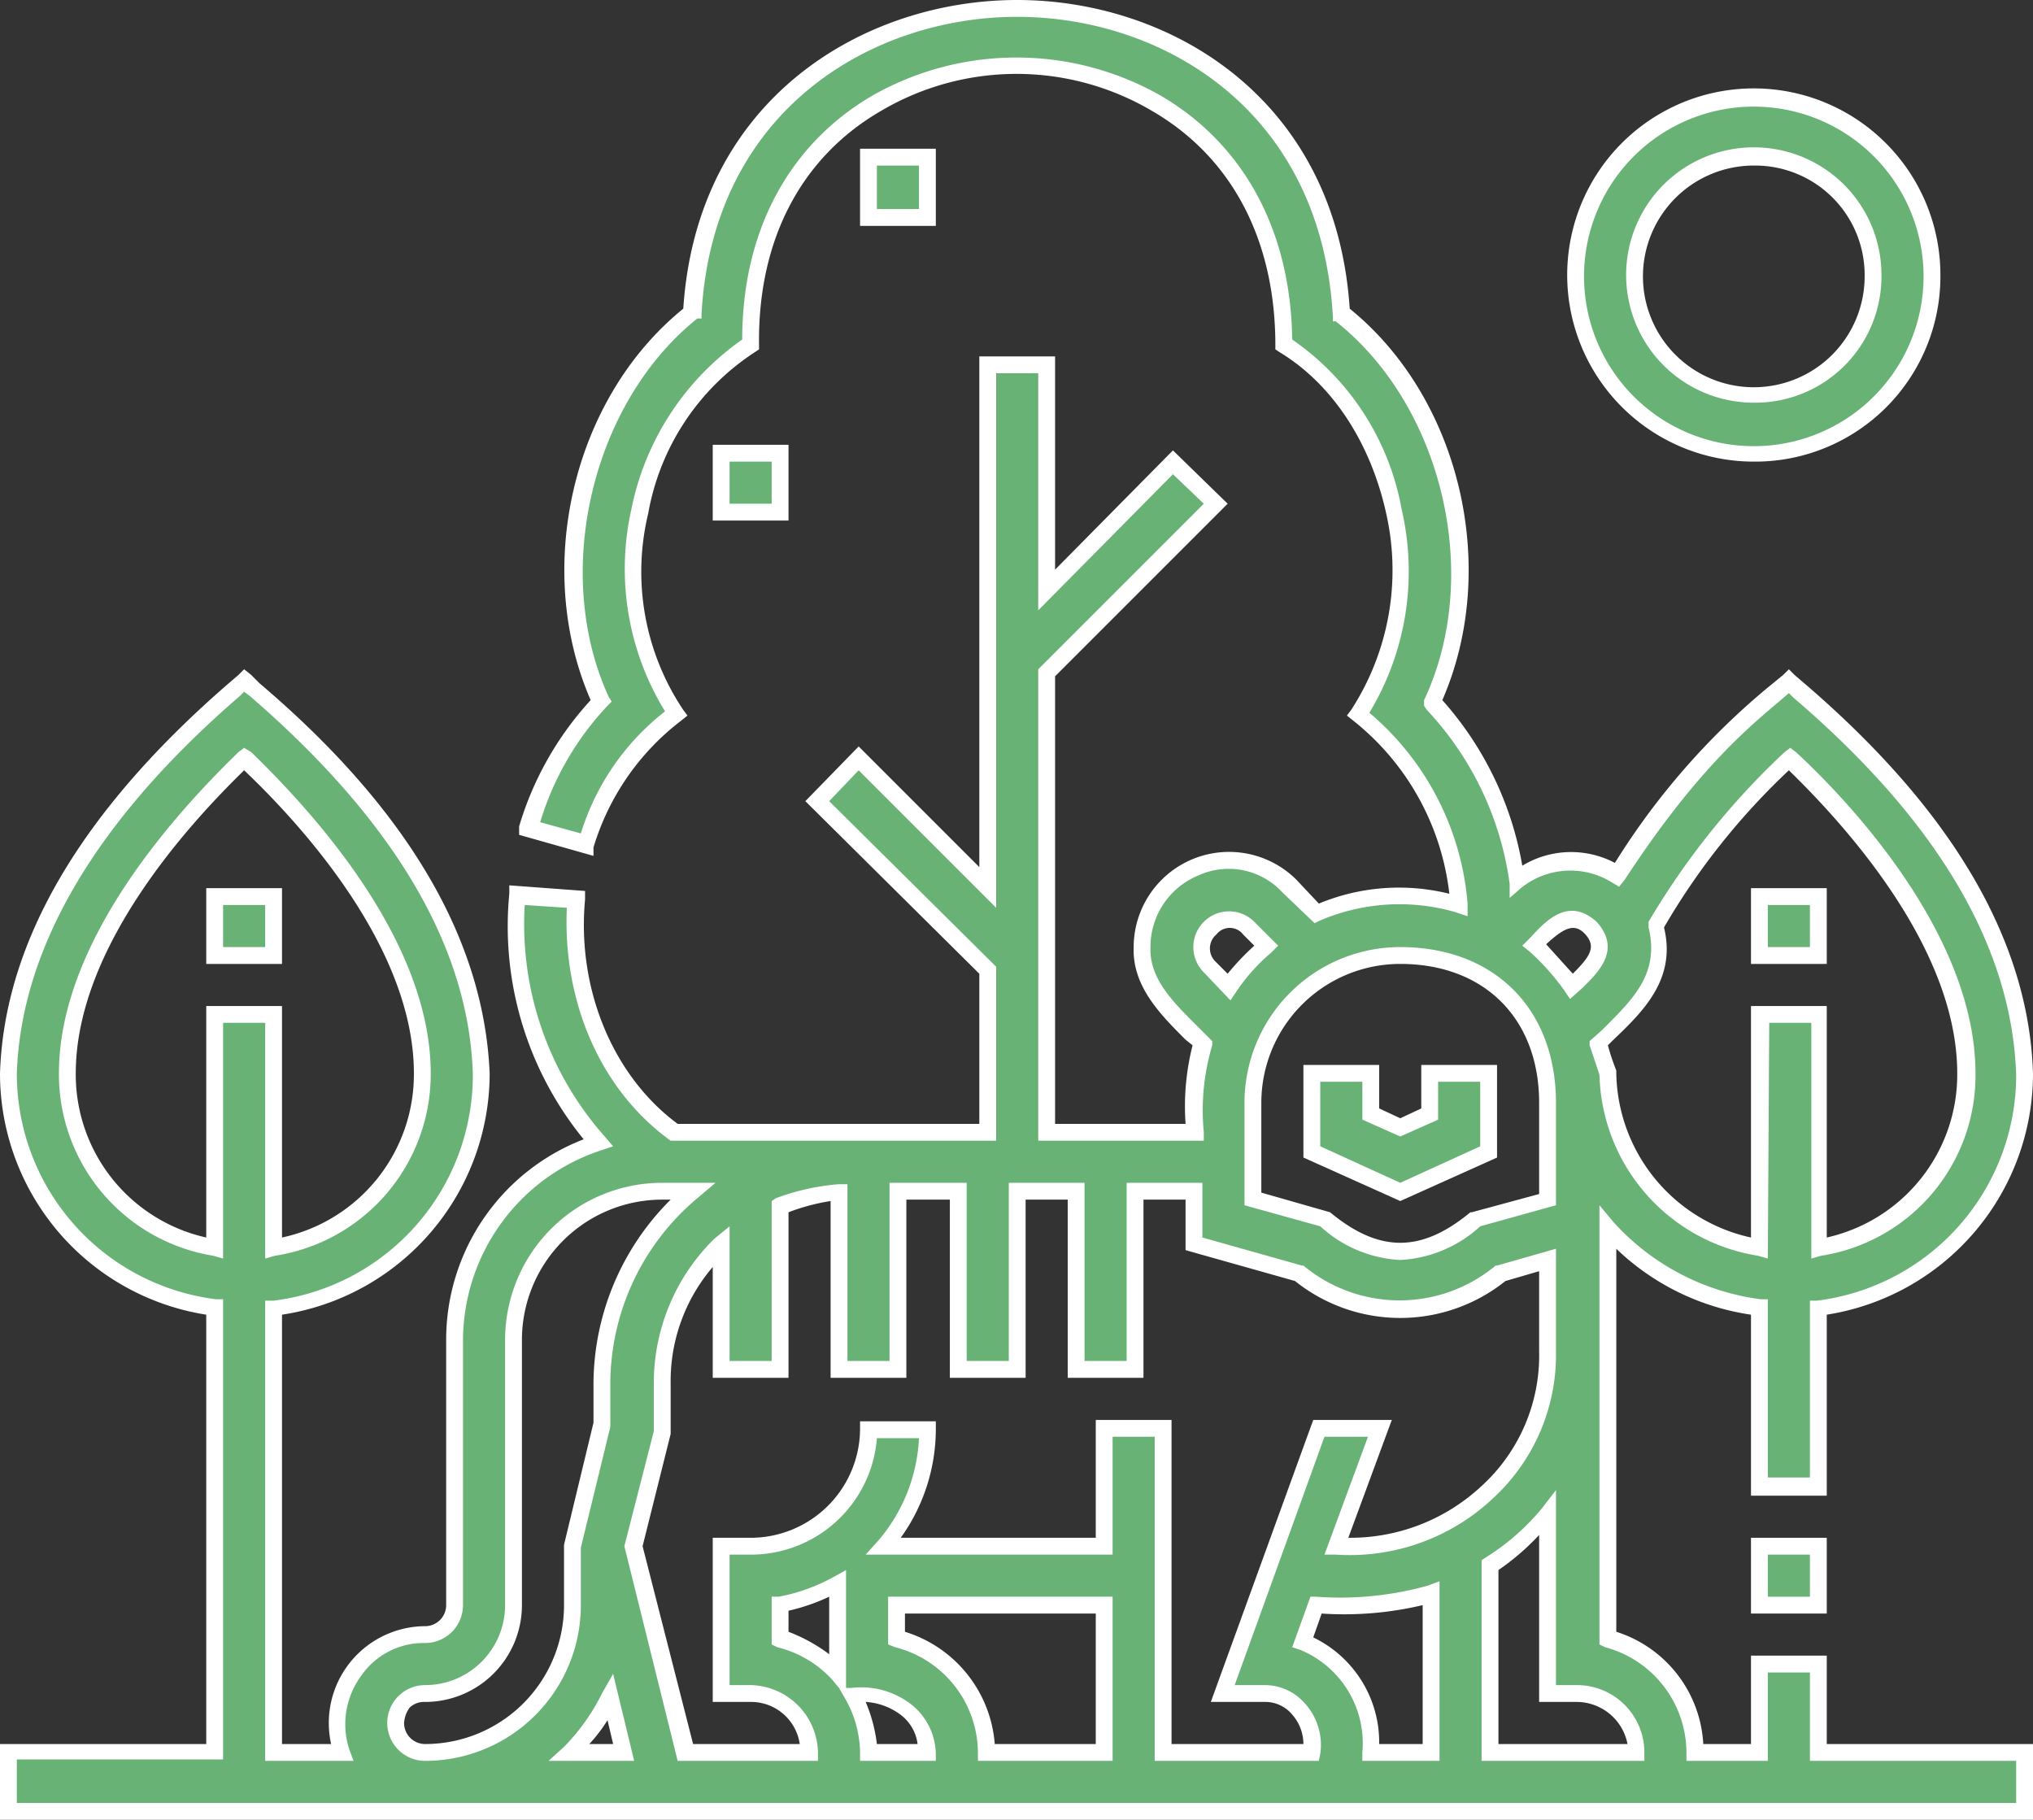
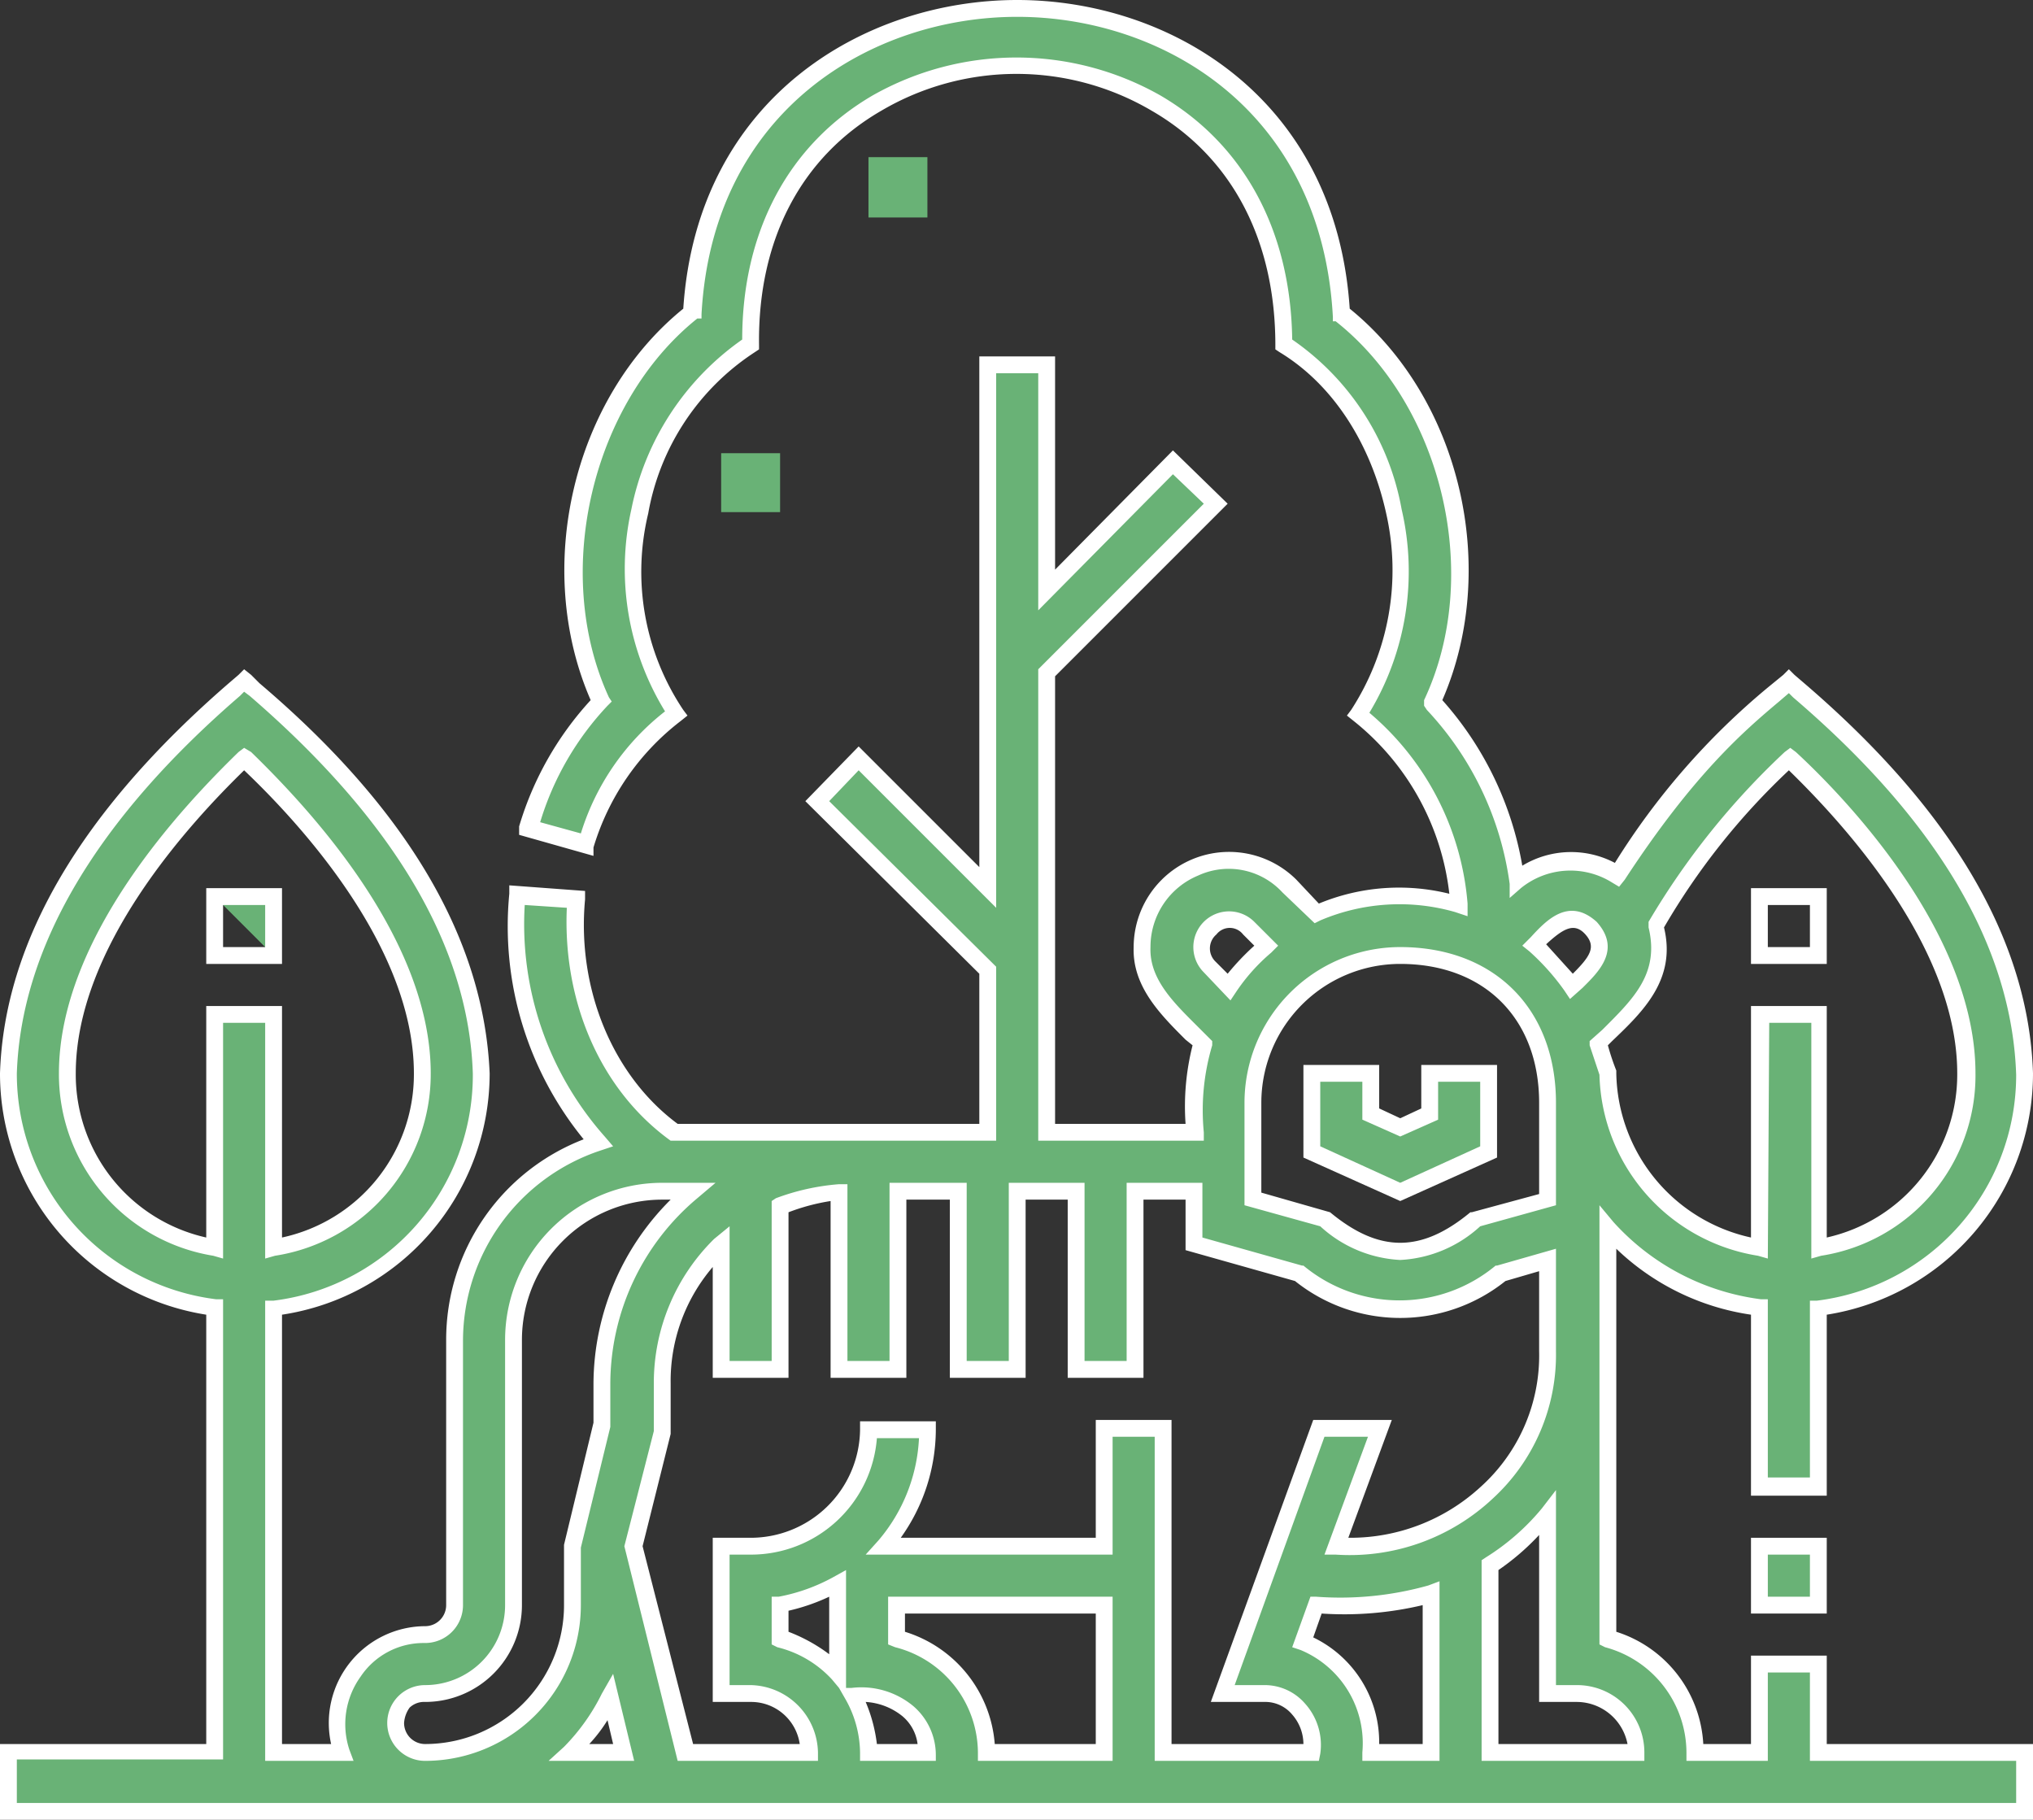
<svg xmlns="http://www.w3.org/2000/svg" id="Capa_1" data-name="Capa 1" viewBox="0 0 144.9 129.7">
  <rect x="0" y="0" width="144.9" height="129.7" fill="#333333" stroke="none" />
  <defs>
    <style>.cls-1{fill:#69b276;}.cls-2{fill:#fff;}</style>
  </defs>
  <path class="cls-1" d="M106.1,82.1V76.5h-4.2v2.9l-2.1.9-2.1-.9V76.5H93.5v5.6L99.8,85Z" />
  <path class="cls-2" d="M99.8,85.6l-6.9-3.1V75.9h5.4V79l1.5.7,1.5-.7V75.9h5.4v6.6Zm-5.7-3.9,5.7,2.6,5.7-2.6V77.1h-3v2.7L99.8,81l-2.7-1.2V77.1h-3Z" />
  <path class="cls-1" d="M129.6,124.9v-6.3h-4.2v6.3h-4.6a8.3,8.3,0,0,0-6.2-8.1V87.5a16.7,16.7,0,0,0,10.8,5.7V106h4.2V93.2a16.8,16.8,0,0,0,14.7-16.7c-.5-15.2-15-26.3-16.8-28a53.1,53.1,0,0,0-12.2,13.8,6.3,6.3,0,0,0-7.3.5A23,23,0,0,0,102.1,50c4.2-9.1,1.4-21.4-6.5-27.7-1.6-29-44.7-28.9-46.2,0C41.5,28.6,38.6,40.9,42.9,50a21.7,21.7,0,0,0-5.2,9.1l4.1,1.1a17.5,17.5,0,0,1,6.4-9.3c-5.7-8.1-3.1-21.2,5.3-26.3-.2-26.5,38.2-26.5,38,0,8.4,5.1,10.9,18.1,5.3,26.3A19,19,0,0,1,104,64.5a14.6,14.6,0,0,0-10.1.6L92,63.2c-3.8-3.9-10.7-1.1-10.6,4.3-.1,3,2.4,5,4.3,6.9a16.7,16.7,0,0,0-.6,6.3H74.6V48l12-12.1-3-3-9,9.1V26H70.4V63.2l-9.2-9.1-3,3L70.4,69.2V80.7H48.1c-4.9-3.5-7.6-9.9-7-16.6l-4.2-.4a23.7,23.7,0,0,0,5.7,17.8,14.8,14.8,0,0,0-10.2,14v18.9a2.1,2.1,0,0,1-2.1,2.1,6.3,6.3,0,0,0-5.9,8.4H19.5V93.2A16.9,16.9,0,0,0,34.3,76.5c-.6-15.2-15-26.3-16.9-28C15.6,50.2,1.1,61.2.6,76.5A16.9,16.9,0,0,0,15.3,93.2v31.7H.6v4.2H144.3v-4.2ZM4.8,76.5c0-9.7,9.1-19.1,12.6-22.4,3.5,3.3,12.7,12.7,12.7,22.4A12.6,12.6,0,0,1,19.5,88.9V72.3H15.3V88.9A12.6,12.6,0,0,1,4.8,76.5ZM127.5,54.1c3.5,3.3,12.6,12.7,12.6,22.4a12.5,12.5,0,0,1-10.5,12.4V72.3h-4.2V88.9a12.8,12.8,0,0,1-10.8-12.4l-.7-2.2c2.5-2.4,5.1-4.5,4.1-8.3a48.3,48.3,0,0,1,9.5-11.9Zm-14.1,12c1.5,1.7-.2,3-1.4,4.2a12,12,0,0,0-2.6-2.9c1.1-1.2,2.3-2.7,4-1.3Zm-13.6,2c6.3,0,10.5,4.2,10.5,10.5v6.8l-5.1,1.5c-3.8,3-7.1,3-10.8,0l-5.1-1.5V78.6A10.5,10.5,0,0,1,99.8,68.1Zm-13.6.8c-1.8-1.8,1-4.6,2.8-2.8l1.2,1.3a18,18,0,0,0-2.6,2.9Zm-58,53.9a2.1,2.1,0,0,1,2.1-2.1,6.3,6.3,0,0,0,6.3-6.3V95.5A10.7,10.7,0,0,1,47.2,84.9h2.1a17.9,17.9,0,0,0-6.4,13.7v2.9l-2.1,8.7v4.2a10.5,10.5,0,0,1-10.5,10.5A2.1,2.1,0,0,1,28.2,122.8Zm12.4,2.1a14.2,14.2,0,0,0,2.9-3.9l1,3.9Zm15-8.1v-2.5a14.4,14.4,0,0,0,4.1-1.5v6.5a8.3,8.3,0,0,0-4.1-2.5Zm6.3,8.1a8.8,8.8,0,0,0-1.1-4.2c2.7-.3,5.2,1.3,5.3,4.2Zm8.4,0a8.4,8.4,0,0,0-6.4-8.1v-2.4H78.7v10.5Zm12.6,0V101.8H78.7v8.4H63a12.9,12.9,0,0,0,3.1-8.3H61.9a8.4,8.4,0,0,1-8.4,8.3H51.4v10.5h2.1a4.2,4.2,0,0,1,4.2,4.2H48.8l-3.7-14.7,2.1-8.2V98.6a13.6,13.6,0,0,1,4.2-9.8v8.8h4.2V86a11.8,11.8,0,0,1,4.2-1V97.6H64V84.9h4.3V97.6h4.2V84.9h4.2V97.6h4.2V84.9h4.2v3.7l7.5,2.1a11.2,11.2,0,0,0,14.4,0l3.3-.9v6.5a14,14,0,0,1-15,13.9l3.1-8.4H94l-6.9,18.9h3a3.5,3.5,0,0,1,3.4,4.2Zm14.8,0a7.8,7.8,0,0,0-4.8-7.9l.9-2.6a22.5,22.5,0,0,0,8.2-.9v11.4Zm8.5,0V111.5a15.9,15.9,0,0,0,4.1-3.6v12.8h2.1a4.2,4.2,0,0,1,4.2,4.2H106.2Z" />
  <path class="cls-2" d="M144.9,129.7H0v-5.4H14.7V93.7A17.4,17.4,0,0,1,0,76.5c.3-9.4,5.8-18.7,16.3-27.8l.7-.6.4-.4.5.4.6.6c10.6,9,16,18.3,16.4,27.8A17.4,17.4,0,0,1,20.1,93.7v30.6h3.5a6.9,6.9,0,0,1,6.7-8.4,1.5,1.5,0,0,0,1.5-1.5V95.5a15.3,15.3,0,0,1,9.8-14.3,24,24,0,0,1-5.3-17.5v-.6l5.4.4v.6c-.6,6.4,2,12.6,6.6,16H69.8V69.4L57.4,57.1l3.8-3.9,8.6,8.6V25.4h5.4V40.6l8.4-8.5,3.9,3.8L75.2,48.2V80.1h9.3a17.7,17.7,0,0,1,.5-5.6l-.5-.4c-1.8-1.8-3.8-3.8-3.7-6.6a6.8,6.8,0,0,1,11.6-4.8L94,64.4a14.9,14.9,0,0,1,9.3-.7,18.4,18.4,0,0,0-6.8-12.3L96,51l.3-.4a18.3,18.3,0,0,0,2.5-14c-1.1-5-3.8-9.2-7.6-11.5l-.3-.2v-.3c0-7.5-3.1-13.4-8.8-16.7a19,19,0,0,0-19.3,0c-5.7,3.3-8.8,9.2-8.7,16.7v.3l-.3.2a17.3,17.3,0,0,0-7.6,11.5,17.7,17.7,0,0,0,2.5,14l.3.4-.5.4a17.8,17.8,0,0,0-6.2,9V61L37,59.5v-.6a22.9,22.9,0,0,1,5.1-9c-4.1-9.4-1.3-21.5,6.6-27.9C49.7,6.9,61.7,0,72.5,0h0C83.3,0,95.2,6.9,96.2,22c7.9,6.4,10.7,18.5,6.6,27.9a23.8,23.8,0,0,1,5.7,11.8,6.7,6.7,0,0,1,6.6-.2A51.6,51.6,0,0,1,126,49l1.1-.9.4-.4.4.4.7.6c10.5,9,16,18.3,16.3,27.8a17.4,17.4,0,0,1-14.7,17.2v12.9h-5.4V93.7a17.5,17.5,0,0,1-9.6-4.7v27.3a8.9,8.9,0,0,1,6.2,8h3.4V118h5.4v6.3h14.7ZM1.2,128.5H143.7v-3H129v-6.3h-3v6.3h-5.8v-.6a7.8,7.8,0,0,0-5.8-7.5l-.4-.2V85.9l1,1.2a17.1,17.1,0,0,0,10.5,5.5h.5v12.7h3V92.7h.5a16.2,16.2,0,0,0,14.2-16.1c-.3-9.1-5.6-18.1-15.9-26.9l-.3-.3-.7.6c-2.5,2.1-6.1,5.2-11,12.7l-.4.5-.5-.3a5.6,5.6,0,0,0-6.5.4l-.8.7v-1a22.5,22.5,0,0,0-5.9-12.4l-.2-.3v-.4c4.2-8.9,1.3-21-6.3-27H95v-.3C94.2,7.8,82.8,1.2,72.5,1.2h0C62.2,1.2,50.8,7.8,50,22.4v.3h-.3c-7.5,6-10.4,18.1-6.3,27l.2.3-.3.3a20.9,20.9,0,0,0-4.8,8.3l2.9.8a17.6,17.6,0,0,1,6-8.7A19.4,19.4,0,0,1,45,36.3a19.4,19.4,0,0,1,7.9-12.1c0-7.7,3.3-13.9,9.3-17.4a20.8,20.8,0,0,1,20.5,0c6,3.5,9.3,9.7,9.4,17.4a18.7,18.7,0,0,1,7.8,12.1,19.5,19.5,0,0,1-2.3,14.5,19.9,19.9,0,0,1,7,13.6v.9l-.9-.3a14.4,14.4,0,0,0-9.6.6l-.4.2-2.3-2.2a5.2,5.2,0,0,0-6-1.2A5.5,5.5,0,0,0,82,67.5c-.1,2.3,1.7,4,3.4,5.7l.7.7.3.3v.3a16.2,16.2,0,0,0-.6,6.2v.6H74V47.7L85.8,35.9l-2.2-2.1L74,43.5V26.6H71V64.7l-9.8-9.8-2.1,2.2L71,68.9V81.3H47.8c-5-3.6-7.7-9.9-7.4-16.6l-3-.2A22.8,22.8,0,0,0,43.1,81l.6.7-.9.3A14.3,14.3,0,0,0,33,95.5v18.9a2.7,2.7,0,0,1-2.7,2.7h-.1a5.4,5.4,0,0,0-4.5,2.4,5.8,5.8,0,0,0-.8,5.2l.3.8H18.9V92.7h.6A16.2,16.2,0,0,0,33.7,76.5c-.3-9.1-5.7-18.1-15.9-26.9l-.4-.3-.3.3C6.9,58.4,1.5,67.5,1.2,76.5A16.2,16.2,0,0,0,15.4,92.6h.5v32.8H1.2Zm115.4-3h-11V111.2l.3-.2a16.5,16.5,0,0,0,4-3.5l1-1.3v13.9h1.5a4.8,4.8,0,0,1,4.8,4.8v.6Zm-9.8-1.2H116a3.7,3.7,0,0,0-3.6-3h-2.7V109.4a17.4,17.4,0,0,1-2.9,2.5Zm-4.2,1.2H97.1v-.6a7.2,7.2,0,0,0-4.4-7.3l-.6-.2,1.3-3.6h.4a23.2,23.2,0,0,0,8-.8l.8-.3Zm-4.3-1.2h3.1v-9.9a24.2,24.2,0,0,1-7.2.6l-.6,1.7A8.3,8.3,0,0,1,98.3,124.3ZM94,125.5H82.3V102.4h-3v8.4H61.7l.9-1a12.1,12.1,0,0,0,2.9-7.3h-3a9,9,0,0,1-9,8.3H52v9.3h1.5a4.9,4.9,0,0,1,4.8,4.8v.6h-10l-3.8-15.3,2.1-8.2V98.6a14.4,14.4,0,0,1,4.3-10.3l1.1-.9V97h3V85.6l.3-.2a16.4,16.4,0,0,1,4.5-1h.6V97h3V84.3h5.5V97h3V84.3h5.4V97h3V84.3h5.4v3.9l7.1,2h.1a10.7,10.7,0,0,0,13.7,0h.1l4.2-1.2v7.3a13.9,13.9,0,0,1-4.5,10.5,14.9,14.9,0,0,1-11.2,4h-.8l3.1-8.4H94.4L88,120.1h2.1a3.8,3.8,0,0,1,2.9,1.3,4.4,4.4,0,0,1,1.1,3.6Zm-10.5-1.2h9.4a3.2,3.2,0,0,0-.8-2.1,2.5,2.5,0,0,0-2-.9H86.3l7.3-20.1h5.6l-3.1,8.4h.1a13.7,13.7,0,0,0,9.3-3.6,12.6,12.6,0,0,0,4.2-9.7V90.6l-2.4.7a12,12,0,0,1-15,0l-7.8-2.2V85.5h-3V98.2H76.1V85.5h-3V98.2H67.7V85.5H64.6V98.2H59.2V85.6a14.7,14.7,0,0,0-3,.8V98.2H50.8V90.3a12.5,12.5,0,0,0-3,8.3v3.6l-2,8,3.6,14.1H57a3.5,3.5,0,0,0-3.5-3H50.8V109.6h2.7a7.8,7.8,0,0,0,7.8-7.7v-.6h5.4v.6a13.3,13.3,0,0,1-2.5,7.7H78.1v-8.4h5.4Zm-4.2,1.2H69.7v-.6a7.8,7.8,0,0,0-5.9-7.5l-.5-.2v-3.4h16Zm-8.4-1.2h7.2V115H64.5v1.3A9.1,9.1,0,0,1,70.9,124.3Zm-4.2,1.2H61.3v-.6a7.9,7.9,0,0,0-1.1-3.9l-.4-.7-.5-.6a7.8,7.8,0,0,0-3.9-2.3l-.4-.2v-3.4h.5a13,13,0,0,0,3.9-1.4l.9-.5v8.4h.4a5.8,5.8,0,0,1,4.4,1.3,4.6,4.6,0,0,1,1.6,3.5Zm-4.2-1.2h2.9a3.1,3.1,0,0,0-1.1-2,4.6,4.6,0,0,0-2.6-1A11.1,11.1,0,0,1,62.5,124.3Zm-6.3-8a11.8,11.8,0,0,1,2.9,1.6v-4.1a14.2,14.2,0,0,1-2.9,1Zm-11,9.2H39.1l1.1-1a14.6,14.6,0,0,0,2.7-3.8l.8-1.4ZM42,124.3h1.7l-.4-1.7A10.9,10.9,0,0,1,42,124.3Zm-11.7,1.2a2.7,2.7,0,0,1-2.7-2.7,2.7,2.7,0,0,1,2.7-2.7h0a5.7,5.7,0,0,0,5.7-5.7V95.5A11.2,11.2,0,0,1,47.2,84.3H51l-1.3,1.1a17.3,17.3,0,0,0-6.2,13.2v3.1l-2.1,8.6v4.1A11.1,11.1,0,0,1,30.3,125.5Zm0-4.2a1.5,1.5,0,0,0-1.1.4,2.1,2.1,0,0,0-.4,1.1h0a1.5,1.5,0,0,0,1.5,1.5,9.9,9.9,0,0,0,9.9-9.9v-4.3l2.1-8.7V98.6a18.6,18.6,0,0,1,5.5-13.1h-.6a10,10,0,0,0-10,10v18.9a6.9,6.9,0,0,1-6.9,6.9ZM99.8,89.8a9.1,9.1,0,0,1-5.7-2.4l-5.4-1.5V78.6A11.1,11.1,0,0,1,99.8,67.5h0c6.7,0,11.1,4.4,11.1,11.1v7.3l-5.4,1.5A9.1,9.1,0,0,1,99.8,89.8ZM89.9,85l4.9,1.4c3.5,2.9,6.5,2.9,10,0h.1l4.8-1.3V78.6c0-6-3.9-9.9-9.9-9.9a9.9,9.9,0,0,0-9.9,9.9ZM126,89.7l-.7-.2A13.4,13.4,0,0,1,114,76.6l-.7-2.1v-.3l.9-.8c2.2-2.2,4.1-4,3.3-7.3v-.4a54.3,54.3,0,0,1,9.7-12.1l.4-.3.4.3c3.9,3.6,12.8,13.1,12.8,22.9a13,13,0,0,1-11,13l-.7.2V72.9h-3ZM114.6,74.5a17,17,0,0,0,.6,1.8v.2a12.2,12.2,0,0,0,9.6,11.7V71.7h5.4V88.2a11.9,11.9,0,0,0,9.3-11.7c0-9-8.1-17.8-12-21.6a49.4,49.4,0,0,0-8.9,11.2c.9,3.7-1.5,6-3.7,8.1ZM18.9,89.7V72.9h-3V89.7l-.7-.2a13.1,13.1,0,0,1-11-13c0-9.8,9-19.2,12.8-22.9l.4-.3.5.3c3.8,3.7,12.8,13.1,12.8,22.9a13.1,13.1,0,0,1-11.1,13ZM17.4,54.9c-3.9,3.8-12,12.6-12,21.6a11.9,11.9,0,0,0,9.3,11.7V71.7h5.4V88.2a11.9,11.9,0,0,0,9.4-11.7C29.5,67.5,21.4,58.7,17.4,54.9ZM87.7,71.3l-1.9-2a2.5,2.5,0,1,1,3.6-3.6l1.7,1.7-.5.5a13.5,13.5,0,0,0-2.5,2.8Zm-1.1-2.8.9.9a18,18,0,0,1,1.9-2l-.8-.8a1.2,1.2,0,0,0-1.9,0A1.3,1.3,0,0,0,86.6,68.5Zm25.3,2.7-.4-.6a16.7,16.7,0,0,0-2.5-2.8l-.5-.4.6-.6c1.1-1.2,2.7-2.9,4.7-1.1h0c1.8,2,.1,3.6-1,4.7Zm-1.7-3.9,1.9,2.1c1.2-1.2,1.7-1.9.9-2.8S111.4,66.2,110.2,67.3Z" />
  <path class="cls-1" d="M125.4,110.2h4.2v4.2h-4.2Z" />
  <path class="cls-2" d="M130.2,115h-5.4v-5.4h5.4Zm-4.2-1.2h3v-3h-3Z" />
  <path class="cls-1" d="M61.9,11.2h4.2v4.3H61.9Z" />
-   <path class="cls-2" d="M66.7,16.1H61.3V10.6h5.4Zm-4.2-1.2h3V11.8h-3Z" />
  <path class="cls-1" d="M51.4,32.3h4.2v4.2H51.4Z" />
-   <path class="cls-2" d="M56.2,37.1H50.8V31.7h5.4ZM52,35.9h3v-3H52Z" />
-   <path class="cls-1" d="M15.3,63.9h4.2v4.2H15.3Z" />
+   <path class="cls-1" d="M15.3,63.9h4.2v4.2Z" />
  <path class="cls-2" d="M20.1,68.7H14.7V63.3h5.4Zm-4.2-1.2h3v-3h-3Z" />
-   <path class="cls-1" d="M125.4,63.9h4.2v4.2h-4.2Z" />
  <path class="cls-2" d="M130.2,68.7h-5.4V63.3h5.4ZM126,67.5h3v-3h-3Z" />
-   <path class="cls-1" d="M125.1,32.3a12.7,12.7,0,1,0-12.6-12.6A12.6,12.6,0,0,0,125.1,32.3Zm0-21.1a8.5,8.5,0,1,1-8.4,8.5A8.5,8.5,0,0,1,125.1,11.2Z" />
-   <path class="cls-2" d="M125.1,32.9a13.3,13.3,0,1,1,13.2-13.2A13.2,13.2,0,0,1,125.1,32.9Zm0-25.3a12.1,12.1,0,1,0,12,12.1A12.1,12.1,0,0,0,125.1,7.6Zm0,21.1a9.1,9.1,0,1,1,9-9A9,9,0,0,1,125.1,28.7Zm0-16.9a7.9,7.9,0,1,0,7.8,7.9A7.8,7.8,0,0,0,125.1,11.8Z" />
</svg>